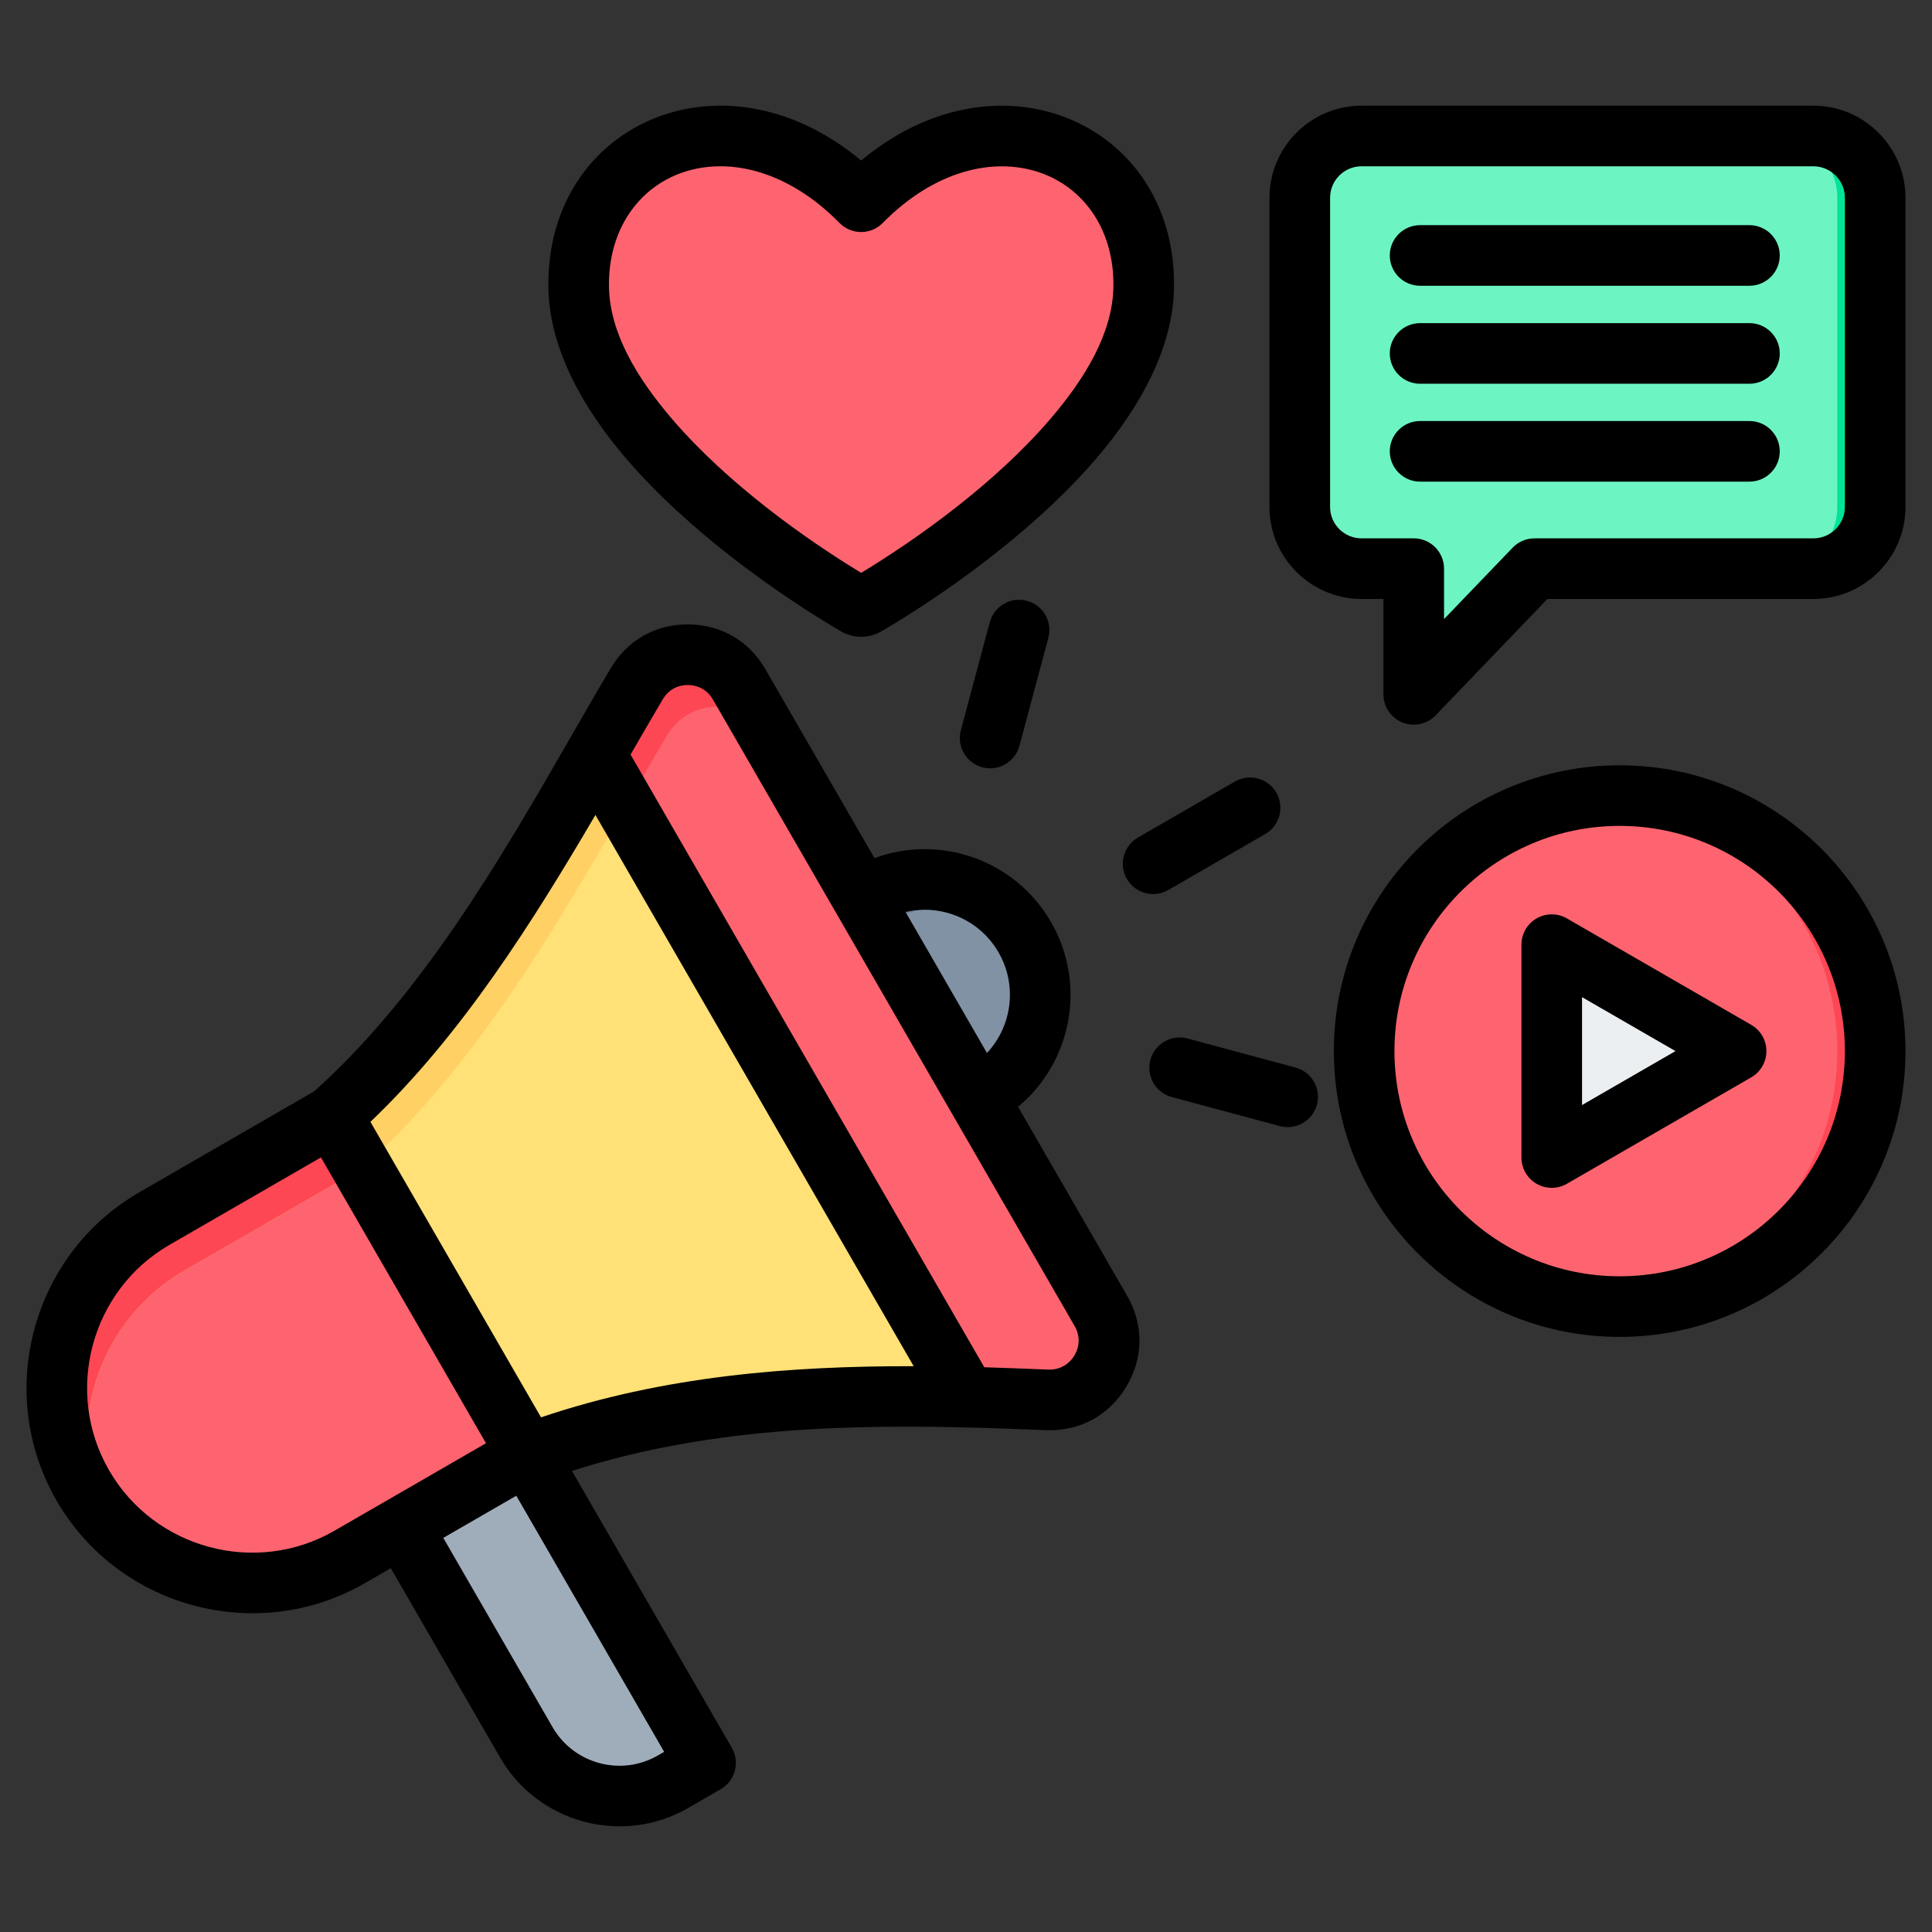
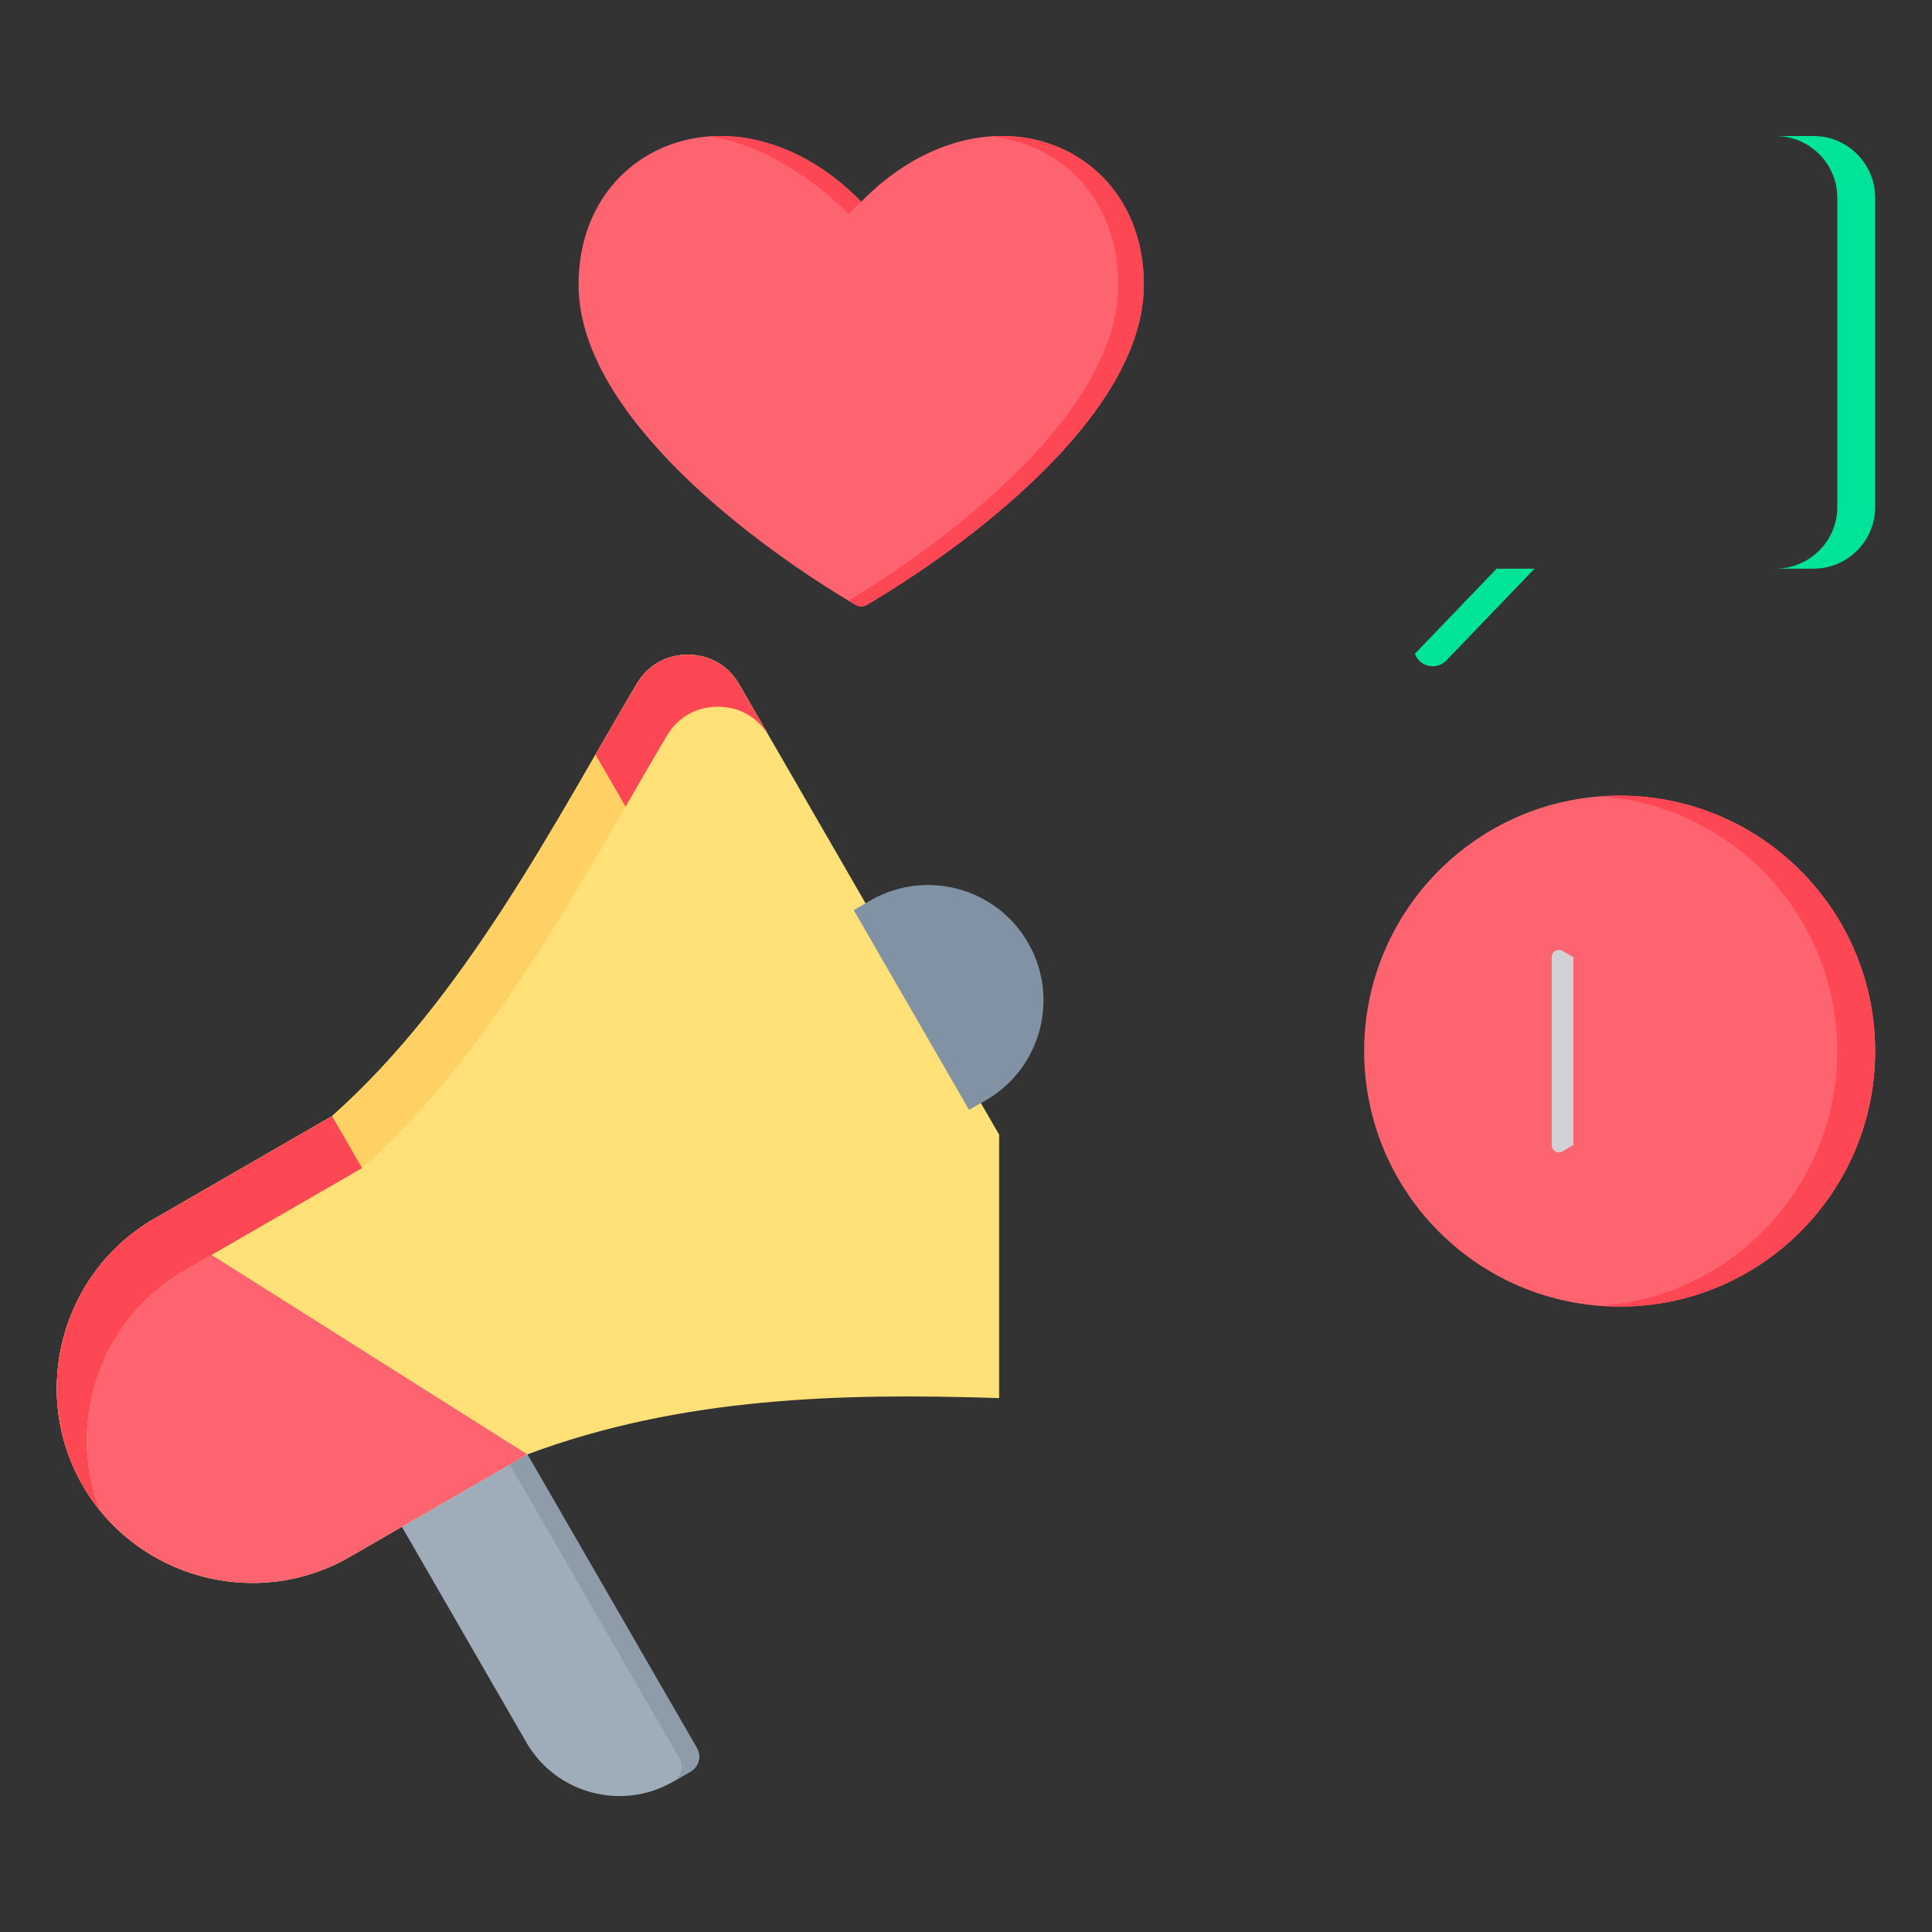
<svg xmlns="http://www.w3.org/2000/svg" clip-rule="evenodd" fill-rule="evenodd" stroke-linejoin="round" stroke-miterlimit="2" viewBox="0 0 510 510">
  <rect x="0" y="0" width="510" height="510" fill="#333333" stroke="none" />
  <g>
    <g>
      <g>
        <path d="m183.955 461.44c1.256 2.176.509 4.964-1.667 6.22l-4.632 2.675c-13.524 7.808-30.895 3.153-38.703-10.371l-38.837-67.266 33.113-19.118z" fill="#9facba" />
        <path d="m128.597 376.254 4.632-2.674 50.726 87.86c1.256 2.176.509 4.964-1.667 6.22l-4.632 2.675c2.158-1.246 2.923-4.044 1.667-6.221z" fill="#8d9ca8" />
        <path d="m263.743 369.064c-41.059-1.336-83.635-.418-124.543 14.859l-46.915 27.087c-24.555 14.177-56.246 5.685-70.433-18.888-14.167-24.537-5.675-56.227 18.88-70.404l46.916-27.087c35.128-31.22 58.773-77.562 80.445-114.133 2.919-4.91 7.833-7.698 13.551-7.675 5.728.041 10.614 2.875 13.471 7.823l68.628 118.868z" fill="#ffe177" />
-         <path d="m139.2 383.923-46.915 27.087c-24.555 14.177-56.246 5.685-70.433-18.888-14.167-24.537-5.675-56.227 18.88-70.404l46.916-27.087z" fill="#fe646f" />
+         <path d="m139.2 383.923-46.915 27.087c-24.555 14.177-56.246 5.685-70.433-18.888-14.167-24.537-5.675-56.227 18.88-70.404z" fill="#fe646f" />
        <path d="m203.041 194.375c-2.857-4.948-7.753-7.801-13.471-7.824-5.718-.022-10.642 2.747-13.551 7.675-21.672 36.571-45.327 82.895-80.456 114.115l-46.915 27.087c-22.212 12.823-31.272 40.005-22.294 63.246-1.642-2.028-3.149-4.209-4.502-6.552-14.167-24.537-5.675-56.227 18.88-70.404l46.916-27.087c35.128-31.22 58.773-77.562 80.445-114.133 2.919-4.91 7.833-7.698 13.551-7.675 5.728.041 10.614 2.875 13.471 7.823z" fill="#ffd064" />
        <path d="m95.563 308.341-46.915 27.087c-22.212 12.823-31.272 40.005-22.294 63.246-1.642-2.028-3.149-4.209-4.502-6.552-14.167-24.537-5.675-56.227 18.88-70.404l46.916-27.087z" fill="#fd4755" />
        <path d="m271.376 248.852c-8.409-14.566-27.042-19.558-41.608-11.149-.428.247-3.981 2.299-4.398 2.564l30.427 52.701c.439-.228 4.003-2.261 4.43-2.508 14.566-8.409 19.559-27.042 11.149-41.608z" fill="#8192a5" />
-         <path d="m271.376 248.852c-8.409-14.566-27.042-19.558-41.608-11.149-.428.247-3.981 2.299-4.398 2.564l3.512 6.083c.417-.265 3.96-2.335 4.388-2.582 13.542-7.819 30.6-4.05 39.689 8.213-.457-1.05-.992-2.106-1.583-3.129z" fill="#65788e" />
-         <path d="m290.617 346.06-95.502-165.414c-2.857-4.948-7.743-7.782-13.471-7.823-5.718-.023-10.632 2.765-13.551 7.675-3.557 5.997-7.174 12.277-10.878 18.706l97.929 169.618c7.141.168 14.24.435 21.272.715 5.866.235 11.011-2.537 14.05-7.541 3.029-5.022 3.083-10.857.151-15.936z" fill="#fe646f" />
        <path d="m203.031 194.356-7.916-13.71c-2.857-4.948-7.743-7.782-13.471-7.823-5.718-.023-10.632 2.765-13.551 7.675-3.557 5.997-7.174 12.277-10.878 18.706l7.915 13.71c3.715-6.411 7.332-12.691 10.889-18.688 2.909-4.928 7.833-7.697 13.551-7.675 5.718.023 10.614 2.876 13.461 7.805z" fill="#fd4755" />
      </g>
      <g>
-         <path d="m495.001 133.841v-81.64c0-8.975-7.323-16.299-16.298-16.299h-119.292c-8.975 0-16.298 7.324-16.298 16.299v81.64c0 8.975 7.323 16.273 16.298 16.273h13.784v20.766c0 2.041 1.24 3.877 3.133 4.639s4.059.297 5.473-1.175c9.442-9.829 23.276-24.23 23.276-24.23h73.626c8.975 0 16.298-7.298 16.298-16.273z" fill="#6cf5c2" />
        <path d="m373.493 172.582 21.584-22.468h10l-23.276 24.23c-1.414 1.472-3.58 1.937-5.473 1.175-1.344-.541-2.359-1.624-2.835-2.937zm95.21-22.468c8.975 0 16.298-7.298 16.298-16.273v-81.64c0-8.975-7.323-16.299-16.298-16.299h10c8.975 0 16.298 7.324 16.298 16.299v81.64c0 8.975-7.323 16.273-16.298 16.273z" fill="#00e499" />
      </g>
      <g>
        <circle cx="427.553" cy="277.468" fill="#fe646f" r="67.448" />
        <path d="m422.553 210.203c1.651-.121 3.318-.183 5-.183 37.226 0 67.448 30.223 67.448 67.448 0 37.226-30.222 67.448-67.448 67.448-1.682 0-3.349-.061-5-.182 34.895-2.562 62.448-31.722 62.448-67.266s-27.553-64.703-62.448-67.265z" fill="#fd4755" />
-         <path d="m455.474 275.841c.581.336.939.956.939 1.627s-.358 1.291-.939 1.627c-8.598 4.964-34.434 19.88-43.032 24.844-.581.336-1.297.336-1.879 0-.581-.335-.939-.955-.939-1.626v-49.689c0-.671.358-1.291.939-1.627.582-.336 1.298-.336 1.879 0 8.598 4.964 34.434 19.88 43.032 24.844z" fill="#eceff1" />
        <path d="m415.329 302.272-2.887 1.667c-.581.336-1.297.336-1.879 0-.581-.335-.939-.955-.939-1.626v-49.689c0-.671.358-1.291.939-1.627.582-.336 1.298-.336 1.879 0l2.887 1.667z" fill="#d1d1d6" />
      </g>
      <g>
        <path d="m225.856 159.679c-25.524-14.996-72.486-49.402-73.111-83.737-.696-38.23 42.265-55.561 74.592-22.697 32.317-32.864 75.279-15.542 74.591 22.688-.625 34.335-47.586 68.75-73.111 83.746-.943.546-2.027.546-2.961 0z" fill="#fe646f" />
        <path d="m225.856 159.679c-.616-.361-1.251-.74-1.894-1.128 25.877-15.542 70.601-49.111 71.209-82.618.414-22.899-14.838-38.292-34.072-39.895 22.292-1.824 41.288 14.379 40.829 39.895-.625 34.335-47.586 68.75-73.111 83.746-.943.546-2.027.546-2.961 0zm-39.031-123.641c13.515-1.225 28.855 5.013 40.512 17.207-1.137 1.013-2.265 2.079-3.375 3.216-10.749-10.925-26.044-19.516-37.137-20.423z" fill="#fd4755" />
      </g>
    </g>
-     <path d="m103.16 413.964-6.861 3.961c-28.385 16.388-65.001 6.543-81.365-21.802-16.365-28.344-6.584-64.977 21.801-81.365 7.701-4.446 38.505-22.23 46.206-26.677 28.281-25.377 48.869-60.789 67.121-92.481.068-.135.139-.268.215-.4 1.674-2.91 3.338-5.786 4.985-8.618 1.991-3.44 3.959-6.818 5.912-10.113.005-.01.01-.019.016-.028l.004-.007c4.442-7.478 11.85-11.667 20.502-11.606 8.65.061 16.03 4.349 20.346 11.824l28.795 49.873c17.25-6.378 37.094.398 46.6 16.863 9.507 16.466 5.453 37.04-8.696 48.789l28.794 49.873c4.443 7.696 4.336 16.522-.269 24.098-4.598 7.564-12.3 11.724-21.18 11.375h-.006-.012c-3.67-.143-7.355-.289-11.052-.421-37.53-1.286-76.411-.861-114.03 11.192l42.191 73.076c2.209 3.827.898 8.719-2.928 10.929l-8.592 4.96c-17.319 10-39.632 4.021-49.632-13.299zm-18.435-108.438-39.99 23.089c-20.76 11.986-27.914 38.778-15.945 59.508 11.969 20.731 38.749 27.932 59.509 15.946l39.99-23.088zm72.452-90.398c-16.534 28.21-35.289 58.022-59.394 81.014l45.032 77.999c32.365-10.924 65.658-13.571 98.375-13.5zm126.502 134.922-95.493-165.398c-1.4-2.424-3.798-3.805-6.603-3.824-2.799-.02-5.187 1.35-6.626 3.767l-.006.009c-2.767 4.713-5.615 9.589-8.502 14.582 0 0 93.377 161.734 93.377 161.734 2.699.083 5.393.177 8.081.277 2.941.104 5.874.218 8.798.338h.006c2.887.114 5.388-1.24 6.882-3.698 1.488-2.448 1.521-5.3.086-7.787zm-23.144-72.086c6.584-7.031 8.112-17.802 3.046-26.576-5.065-8.773-15.158-12.836-24.538-10.649zm-143.519 128 28.865 49.996c5.596 9.693 18.084 13.039 27.776 7.443 0 0 1.664-.961 1.664-.961l-39.032-67.605zm385.981-272.127c0 13.384-10.915 24.274-24.299 24.274h-70.218l-29.52 30.73c-2.262 2.355-5.728 3.099-8.757 1.879-3.029-1.219-5.013-4.156-5.013-7.421v-25.188h-5.783c-13.384 0-24.298-10.89-24.298-24.274v-81.64c0-13.381 10.917-24.298 24.298-24.298h119.291c13.381 0 24.299 10.917 24.299 24.298zm-16 0v-81.64c0-4.57-3.729-8.298-8.299-8.298h-119.291c-4.57 0-8.298 3.728-8.298 8.298v81.64c0 4.566 3.732 8.274 8.298 8.274h13.783c4.419 0 8 3.581 8 8v13.312l18.113-18.855c1.508-1.57 3.592-2.457 5.769-2.457h73.626c4.567 0 8.299-3.708 8.299-8.274zm-112.13-58.402c-4.415 0-8-3.585-8-8s3.585-8 8-8h86.941c4.415 0 8 3.585 8 8s-3.585 8-8 8zm0 25.865c-4.415 0-8-3.584-8-8 0-4.415 3.585-8 8-8h86.941c4.415 0 8 3.585 8 8 0 4.416-3.585 8-8 8zm0 25.841c-4.415 0-8-3.585-8-8s3.585-8 8-8h86.941c4.415 0 8 3.585 8 8s-3.585 8-8 8zm52.681 74.875c41.641 0 75.449 33.807 75.449 75.448s-33.808 75.449-75.449 75.449-75.448-33.808-75.448-75.449 33.807-75.448 75.448-75.448zm0 16c-32.81 0-59.448 26.638-59.448 59.448 0 32.811 26.638 59.449 59.448 59.449 32.811 0 59.449-26.638 59.449-59.449 0-32.81-26.638-59.448-59.449-59.448zm34.739 66.377-48.667 28.098c-2.476 1.429-5.525 1.429-8 0-2.476-1.429-4-4.07-4-6.929v-56.196c0-2.858 1.524-5.499 4-6.928 2.475-1.429 5.524-1.429 8 0l48.667 28.098c2.475 1.429 4 4.07 4 6.928 0 2.859-1.525 5.5-4 6.929zm-20-6.929-24.667-14.241v28.483zm-220.523-110.936c-15.876-9.337-39.719-25.957-56.423-45.414-12.054-14.041-20.299-29.631-20.581-45.039v-.002c-.417-23.066 12.589-39.669 30.324-45.71 15.388-5.241 34.8-2.539 52.235 12.013 17.433-14.535 36.849-17.239 52.242-12.002 17.745 6.037 30.76 22.632 30.343 45.699v.002c-.282 15.408-8.527 30.998-20.581 45.039-16.704 19.457-40.547 36.077-56.417 45.41-3.521 2.098-7.621 2.099-11.142.004zm5.568-15.31c14.646-8.869 35.226-23.491 49.851-40.527 9.423-10.975 16.503-22.864 16.724-34.908.273-15.138-7.853-26.3-19.499-30.261-12.295-4.183-27.873-.4-41.389 13.339-1.504 1.529-3.559 2.39-5.705 2.39-2.145-.001-4.2-.863-5.703-2.393-13.514-13.749-29.081-17.535-41.368-13.349-11.64 3.965-19.759 15.135-19.486 30.274.221 12.044 7.301 23.933 16.724 34.908 14.625 17.036 35.205 31.658 49.851 40.527zm41.768 45.672c-1.143 4.265-5.533 6.8-9.798 5.657-4.265-1.142-6.799-5.533-5.657-9.798l7.637-28.498c1.142-4.265 5.533-6.8 9.797-5.657 4.265 1.143 6.8 5.533 5.657 9.798zm40.214 92.699c-4.264-1.147-6.794-5.54-5.647-9.803 1.146-4.264 5.539-6.795 9.803-5.648l28.519 7.672c4.263 1.147 6.794 5.54 5.647 9.803-1.147 4.264-5.54 6.795-9.803 5.648zm-.922-54.646c-3.824 2.208-8.721.896-10.928-2.928-2.208-3.824-.896-8.721 2.928-10.928l25.598-14.78c3.824-2.207 8.72-.895 10.928 2.929 2.208 3.823.896 8.72-2.928 10.928z" />
  </g>
</svg>